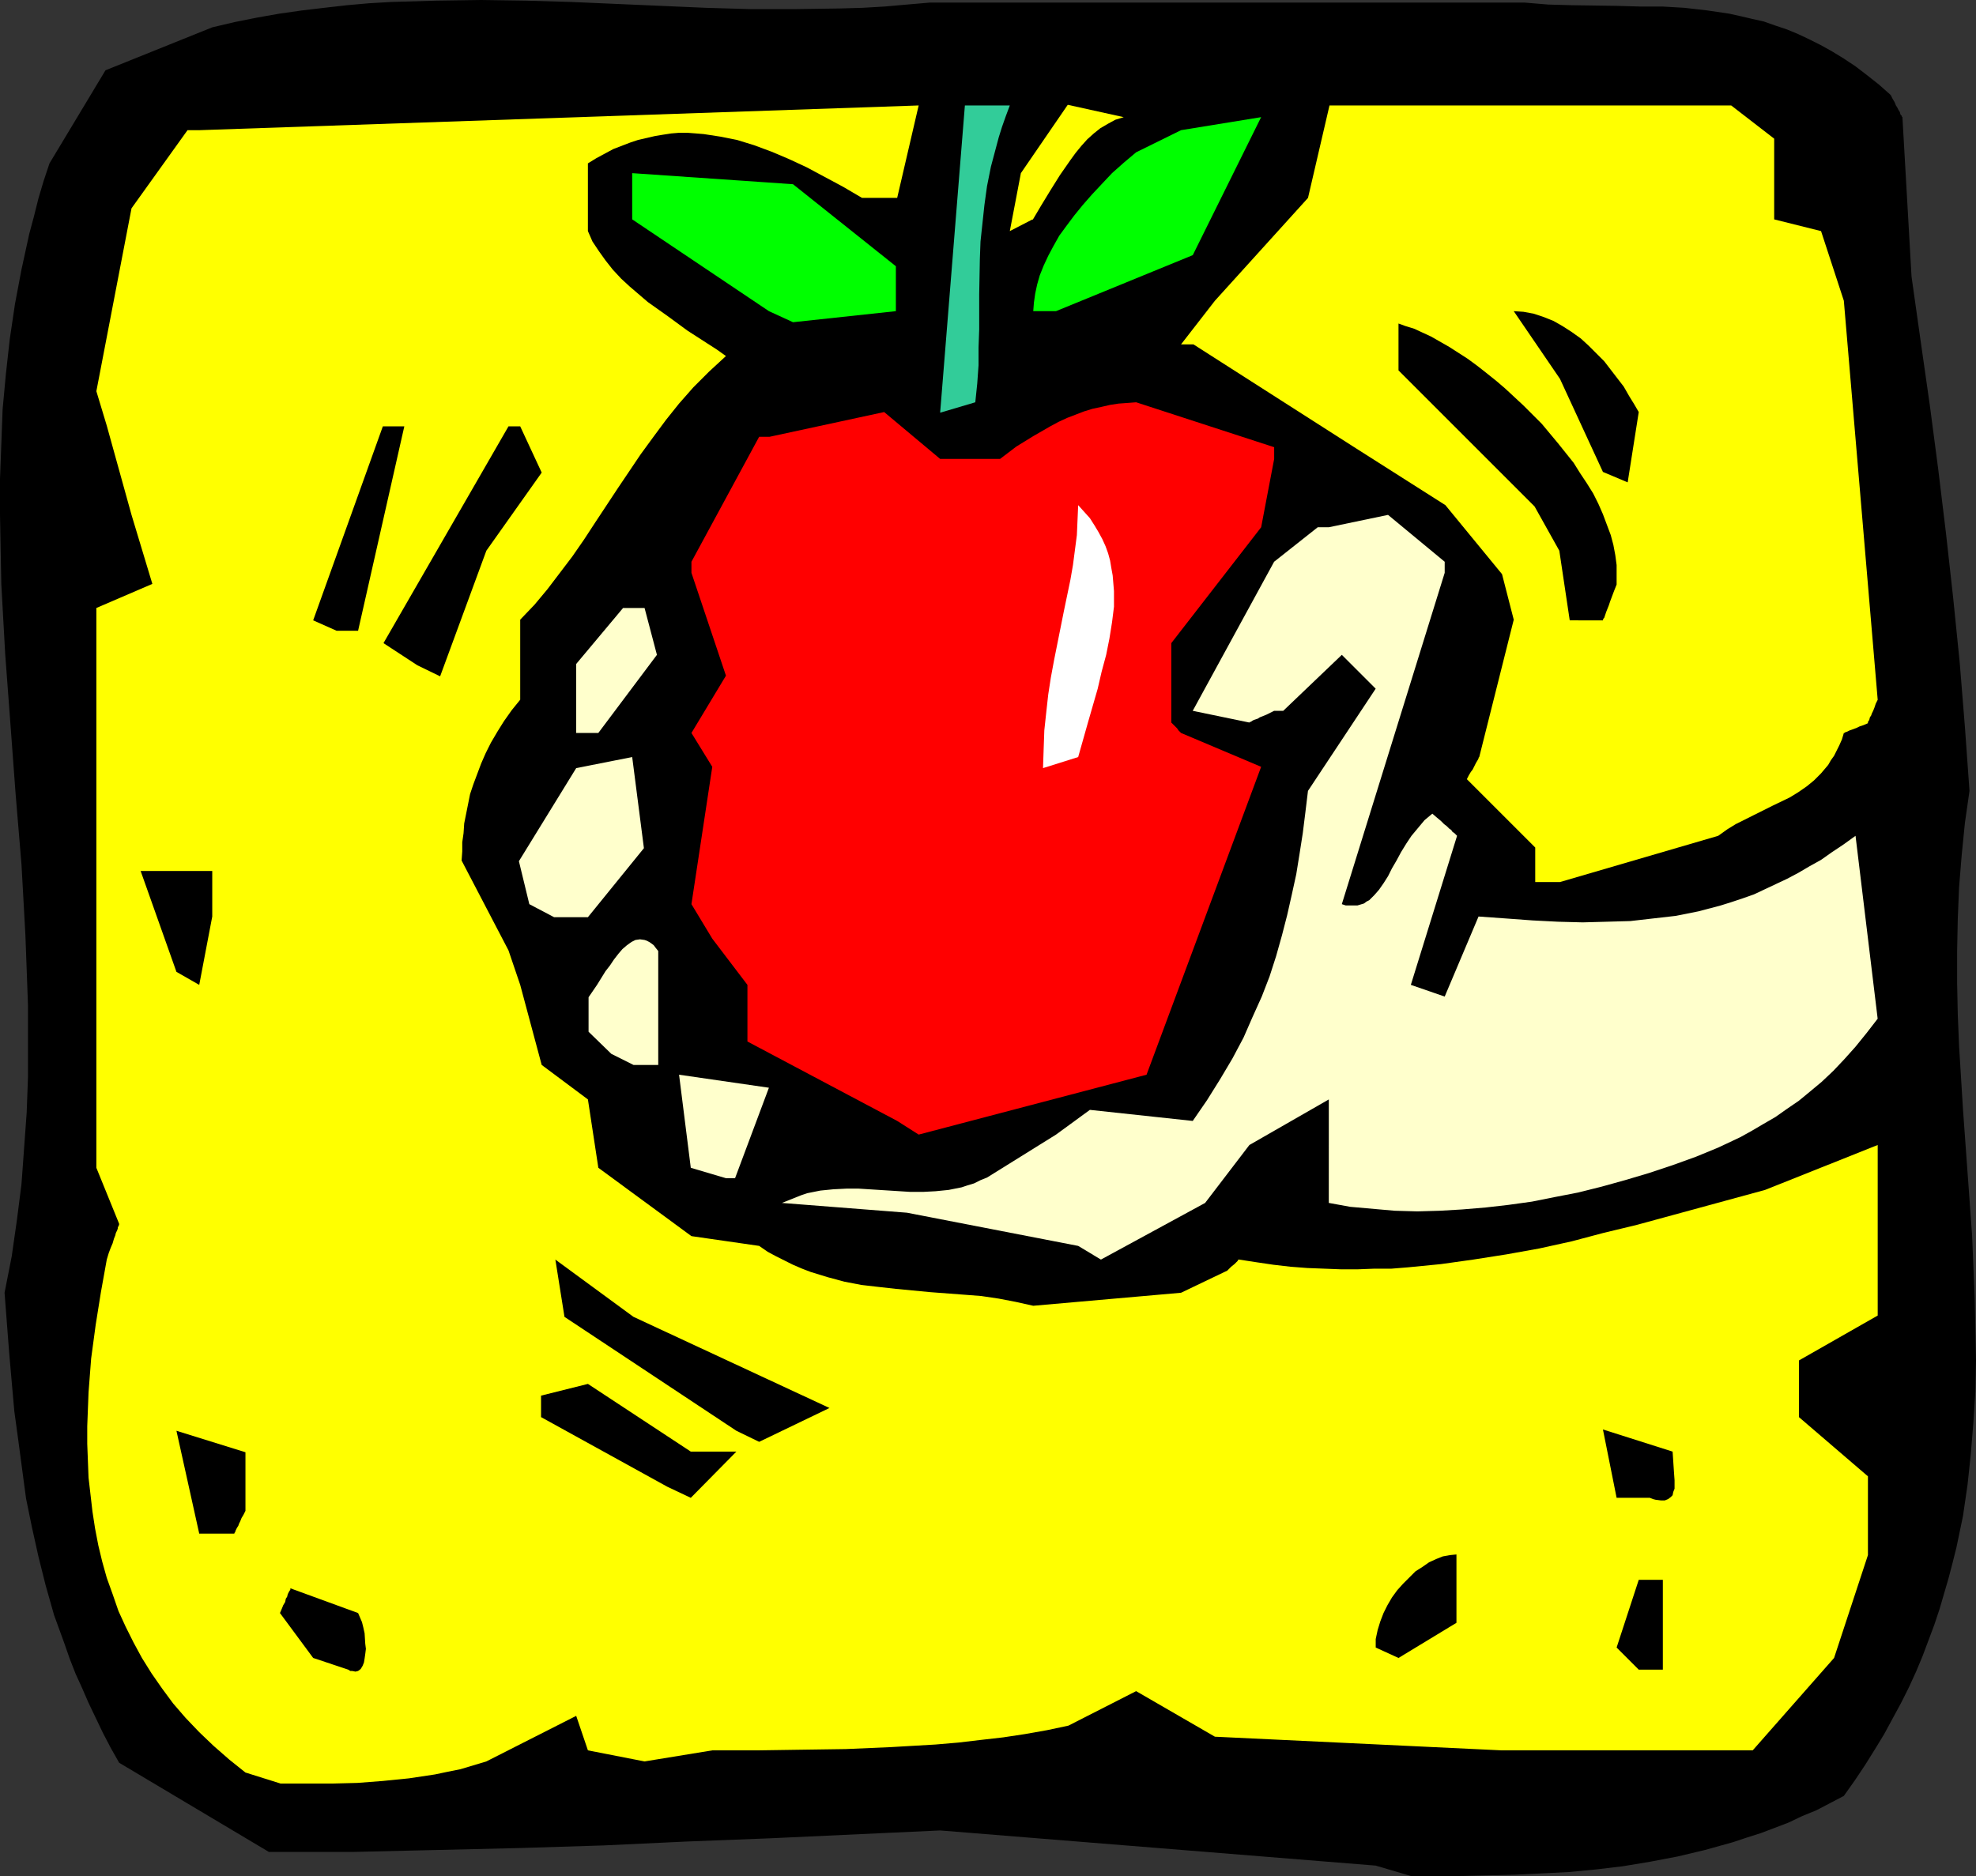
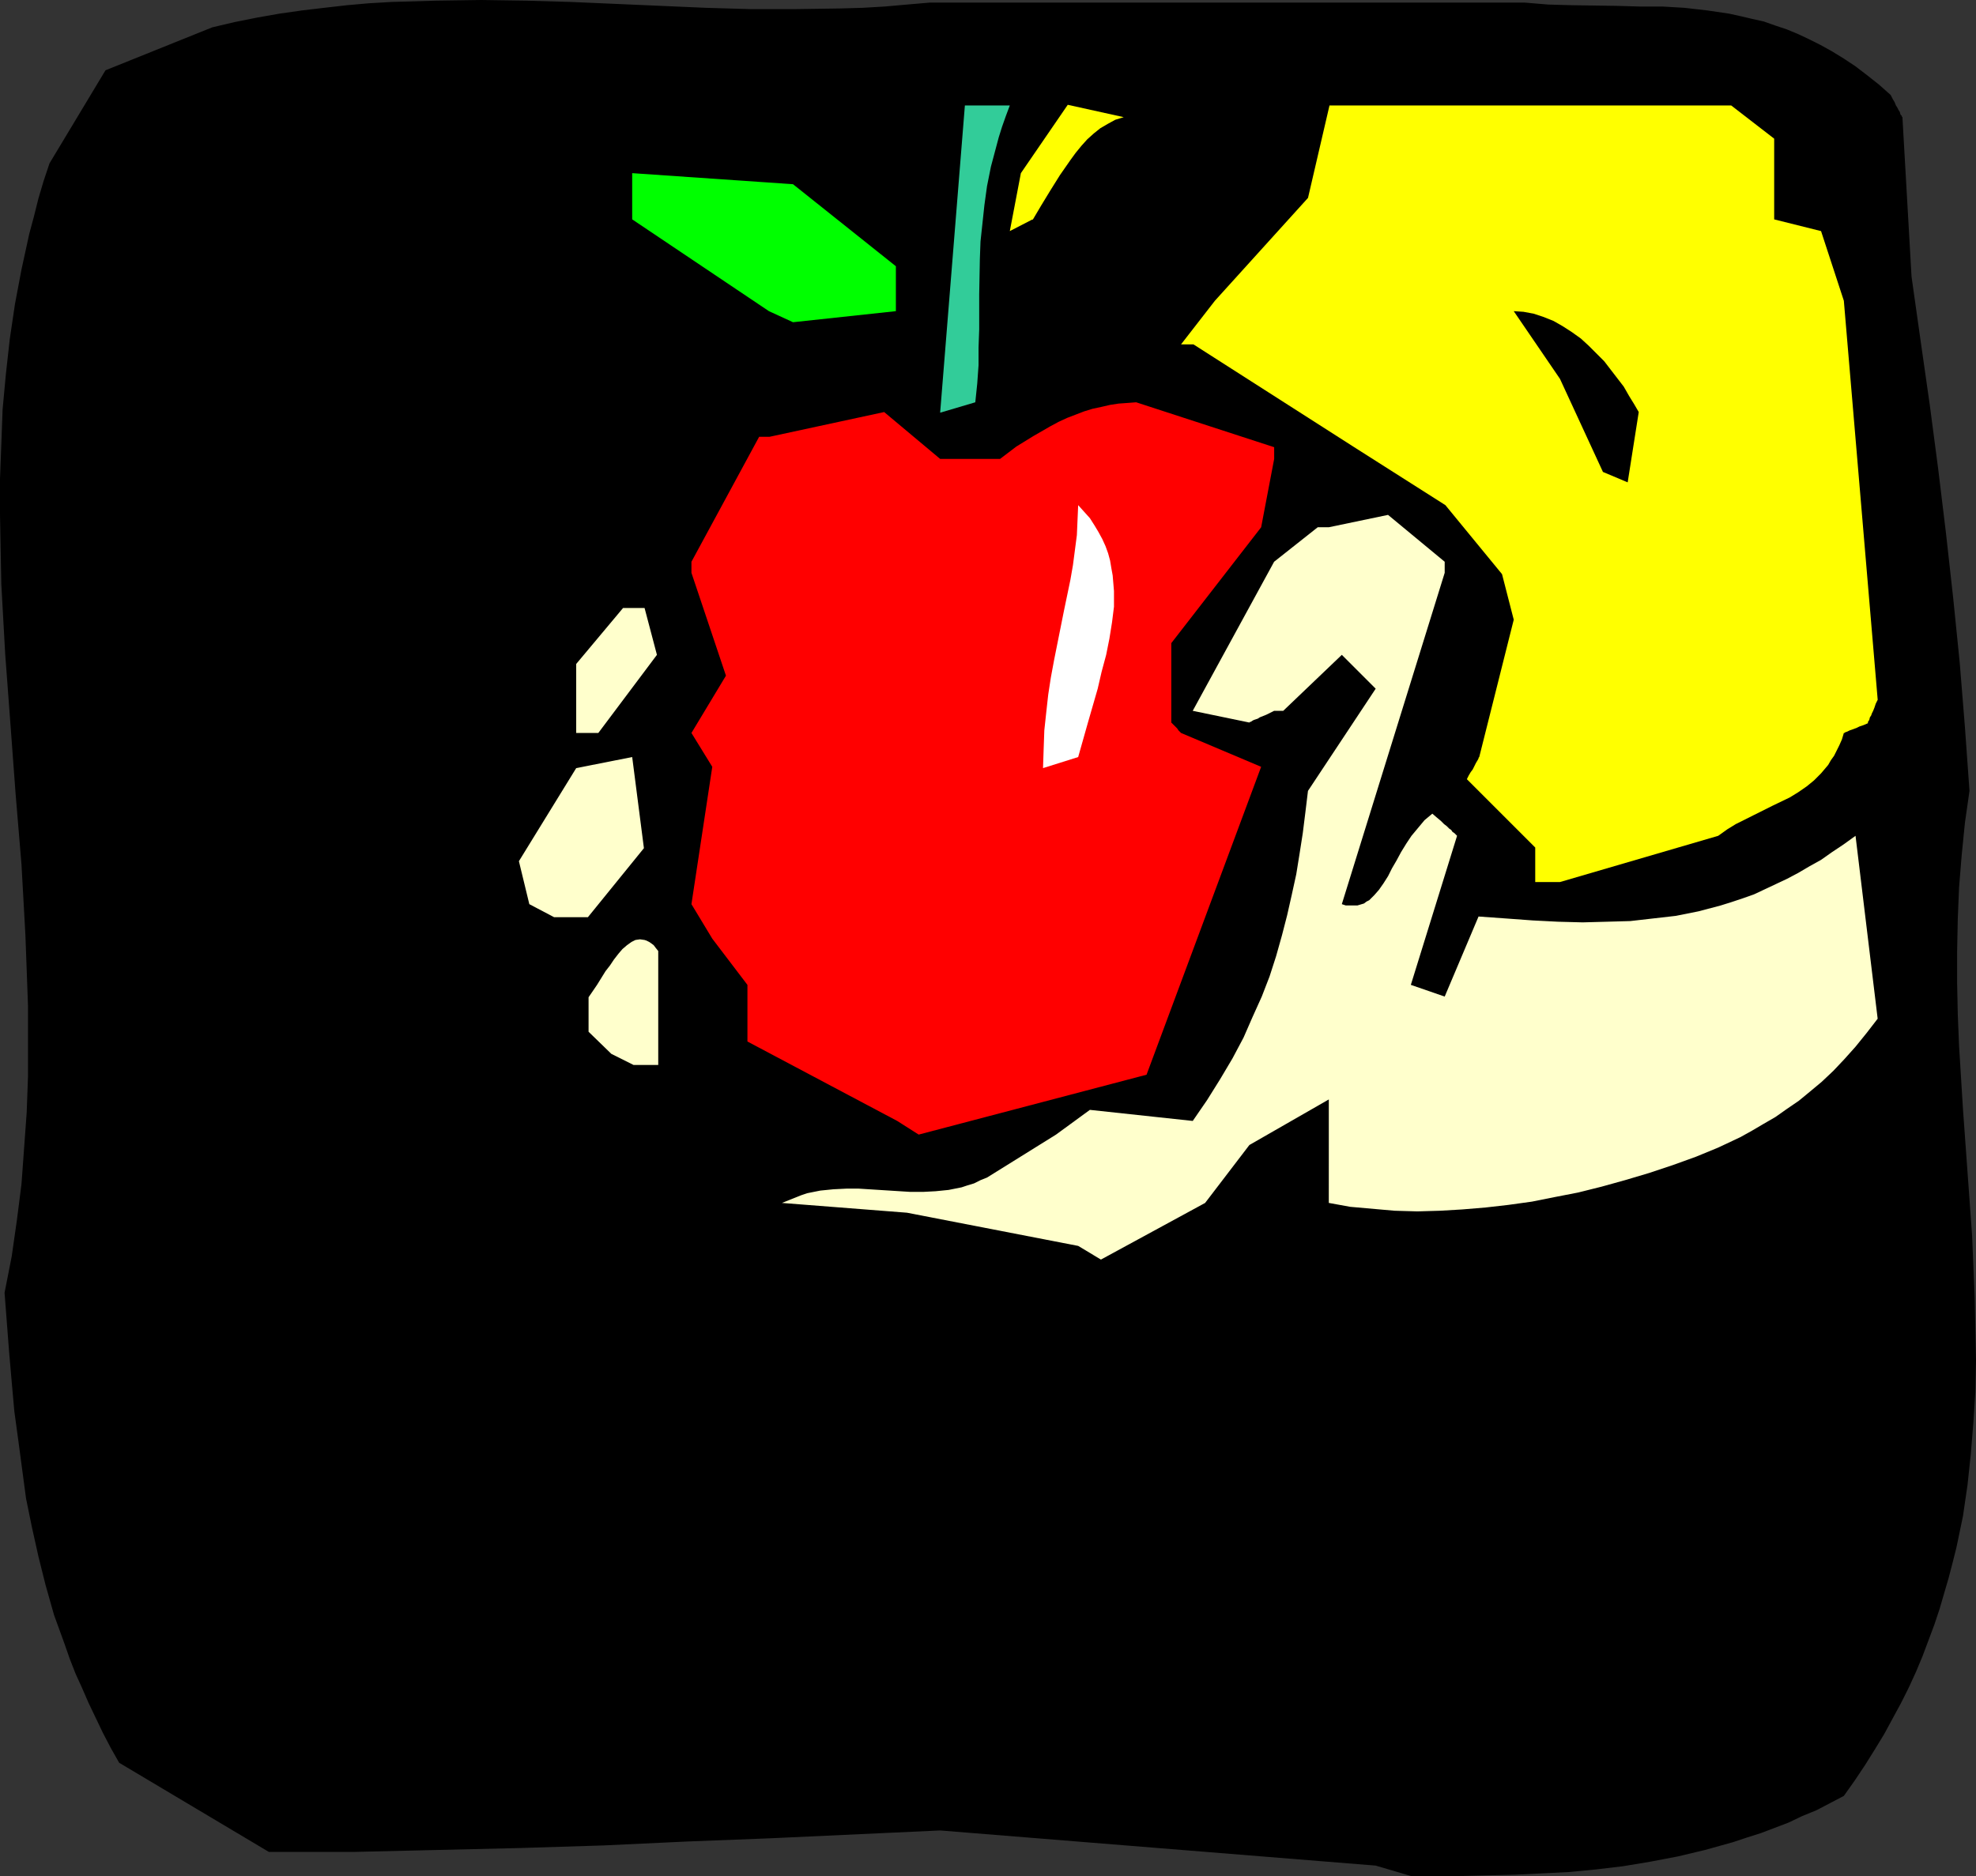
<svg xmlns="http://www.w3.org/2000/svg" xmlns:ns1="http://sodipodi.sourceforge.net/DTD/sodipodi-0.dtd" xmlns:ns2="http://www.inkscape.org/namespaces/inkscape" version="1.0" width="129.766mm" height="123.227mm" id="svg26" ns1:docname="Apple in Hand 1.wmf">
  <rect width="100%" height="100%" fill="#333333" stroke="none" />
  <ns1:namedview id="namedview26" pagecolor="#ffffff" bordercolor="#000000" borderopacity="0.25" ns2:showpageshadow="2" ns2:pageopacity="0.0" ns2:pagecheckerboard="0" ns2:deskcolor="#d1d1d1" ns2:document-units="mm" />
  <defs id="defs1">
    <pattern id="WMFhbasepattern" patternUnits="userSpaceOnUse" width="6" height="6" x="0" y="0" />
  </defs>
  <path style="fill:#000000;fill-opacity:1;fill-rule:evenodd;stroke:none" d="m 341.46,463.154 -108.11,-8.727 -21.008,0.97 -21.008,0.97 -20.846,0.808 -20.685,0.97 -20.685,0.646 -20.685,0.485 -20.846,0.485 H 66.741 l -37.168,-22.14 -2.101,-3.717 -1.939,-3.717 -1.778,-3.717 -1.778,-3.717 -1.616,-3.717 -1.616,-3.555 -1.454,-3.717 -1.293,-3.717 -2.586,-7.111 -2.101,-7.434 L 9.534,386.392 7.918,379.12 6.464,372.01 5.494,364.738 4.525,357.465 3.555,350.355 2.909,343.083 2.262,335.649 1.131,320.943 l 1.778,-9.05 1.293,-9.05 1.131,-8.888 0.646,-8.888 0.646,-8.888 0.323,-8.888 v -8.888 -8.727 L 6.626,240.788 6.302,232.062 5.818,223.335 5.333,214.609 3.878,197.155 2.586,179.702 1.293,162.411 0.808,153.684 0.323,144.958 0.162,136.393 0,127.666 v -8.727 L 0.323,110.375 0.646,101.648 1.454,92.922 2.424,84.195 3.717,75.469 5.333,66.904 7.272,58.015 8.403,53.814 9.534,49.289 10.827,44.926 12.282,40.562 26.179,17.453 52.682,6.787 58.176,5.494 63.832,4.363 69.326,3.394 74.982,2.586 80.477,1.939 86.133,1.293 91.627,0.808 97.121,0.485 108.272,0.162 119.422,0 l 11.15,0.162 11.15,0.323 11.15,0.485 11.15,0.485 11.15,0.485 11.15,0.323 h 10.989 l 11.15,-0.162 5.656,-0.162 5.494,-0.323 5.494,-0.485 5.656,-0.485 h 147.702 l 5.818,0.485 5.818,0.162 11.15,0.162 5.656,0.162 h 5.656 l 5.494,0.323 5.656,0.646 5.494,0.808 2.909,0.646 2.747,0.646 2.909,0.646 2.747,0.97 2.909,0.97 2.747,1.131 2.747,1.293 2.909,1.454 2.909,1.616 2.909,1.778 2.909,1.939 2.747,2.101 3.07,2.424 2.909,2.586 0.485,0.97 0.485,0.808 0.323,0.808 0.323,0.485 0.323,0.646 0.323,0.485 0.162,0.646 0.323,0.323 v 0.162 l 0.162,0.162 2.262,39.593 2.262,15.999 2.262,15.837 2.101,15.999 1.939,15.999 1.778,15.999 1.616,15.999 1.293,15.999 1.131,15.837 -1.131,7.919 -0.808,8.08 -0.646,7.919 -0.323,7.919 -0.162,7.919 v 7.919 l 0.162,7.757 0.323,7.919 0.97,15.675 1.131,15.675 1.131,15.675 0.323,7.757 0.323,7.757 0.162,7.757 0.162,7.757 -0.162,7.757 -0.485,7.595 -0.646,7.919 -0.808,7.595 -1.131,7.757 -1.616,7.757 -0.97,3.878 -0.97,3.717 -1.131,3.878 -1.131,3.878 -1.293,3.878 -1.454,3.878 -1.454,3.878 -1.616,3.878 -1.778,3.878 -1.939,3.878 -2.101,3.878 -2.101,3.878 -2.262,3.717 -2.424,3.878 -2.586,3.878 -2.747,3.878 -3.394,1.778 -3.394,1.778 -3.555,1.454 -3.394,1.616 -3.394,1.293 -3.394,1.293 -3.555,1.131 -3.394,1.131 -6.949,1.939 -6.787,1.616 -6.787,1.293 -6.787,1.131 -6.787,0.808 -6.787,0.646 -6.626,0.323 -6.626,0.323 -6.626,0.162 -6.464,0.162 H 350.187 Z" id="path1" />
-   <path style="fill:#ffff00;fill-opacity:1;fill-rule:evenodd;stroke:none" d="m 60.923,440.045 -4.04,-3.232 -3.878,-3.394 -3.555,-3.394 -3.394,-3.555 -3.07,-3.555 -2.747,-3.717 -2.586,-3.717 -2.424,-3.878 -2.101,-3.878 -1.939,-3.878 -1.778,-3.878 -1.454,-4.202 -1.454,-4.04 -1.131,-4.04 -0.97,-4.04 -0.808,-4.202 -0.646,-4.202 -0.485,-4.202 -0.485,-4.202 -0.162,-4.202 -0.162,-4.202 v -4.363 l 0.162,-4.202 0.162,-4.202 0.323,-4.202 0.323,-4.202 1.131,-8.403 1.293,-8.08 1.454,-8.08 0.485,-1.616 0.485,-1.293 0.485,-1.131 0.323,-1.131 0.323,-0.808 0.162,-0.646 0.323,-0.646 0.162,-0.485 v -0.323 l 0.162,-0.162 0.162,-0.485 v -0.162 L 23.917,289.916 v -70.944 -68.035 l 13.898,-5.979 -5.171,-17.13 -6.141,-22.14 -2.586,-8.565 8.726,-45.41 13.898,-19.392 h 2.909 L 228.017,26.18 222.685,49.127 h -8.726 l -4.686,-2.747 -4.525,-2.424 -4.525,-2.424 -4.525,-2.101 -4.202,-1.778 -4.363,-1.616 -4.202,-1.293 -4.04,-0.808 -4.202,-0.646 -1.939,-0.162 -2.101,-0.162 h -2.101 l -1.939,0.162 -2.101,0.323 -1.939,0.323 -2.101,0.485 -2.101,0.485 -1.939,0.646 -2.101,0.808 -2.101,0.808 -2.101,1.131 -2.101,1.131 -2.101,1.293 v 16.807 l 1.131,2.586 1.616,2.424 1.616,2.262 1.778,2.262 2.101,2.262 2.101,1.939 2.262,1.939 2.262,1.939 5.01,3.555 4.848,3.555 5.01,3.232 2.262,1.454 2.262,1.616 -2.101,1.939 -2.101,1.939 -3.878,3.878 -3.555,4.04 -3.232,4.04 -3.232,4.363 -3.07,4.202 -5.656,8.403 -5.656,8.565 -2.747,4.202 -2.909,4.202 -3.07,4.04 -3.07,4.04 -3.232,3.878 -3.555,3.717 v 19.877 l -2.101,2.586 -1.939,2.747 -1.616,2.586 -1.616,2.747 -1.293,2.586 -1.131,2.586 -0.97,2.586 -0.97,2.586 -0.808,2.424 -0.485,2.424 -0.485,2.424 -0.485,2.424 -0.162,2.424 -0.323,2.262 v 2.262 l -0.162,2.262 11.635,22.301 2.909,8.565 5.333,19.877 11.474,8.565 2.586,16.968 23.109,16.968 16.806,2.424 2.101,1.454 2.101,1.131 2.262,1.131 1.939,0.97 2.262,0.97 2.101,0.808 4.202,1.293 4.202,1.131 4.202,0.808 4.202,0.485 4.363,0.485 8.403,0.808 8.565,0.646 4.202,0.323 4.363,0.646 4.202,0.808 4.363,0.97 36.683,-3.232 11.474,-5.494 v 0 l 0.97,-0.97 0.808,-0.646 0.485,-0.485 0.323,-0.323 0.162,-0.323 h 0.162 l 4.202,0.646 4.363,0.646 4.202,0.485 4.202,0.323 4.202,0.162 4.202,0.162 h 4.04 l 4.202,-0.162 h 4.202 l 4.04,-0.323 8.242,-0.808 8.08,-1.131 8.242,-1.293 8.08,-1.454 8.08,-1.778 7.918,-2.101 8.08,-1.939 15.998,-4.363 15.998,-4.363 27.957,-11.151 v 42.34 l -19.554,11.151 v 14.059 l 17.13,14.706 v 19.554 l -8.403,25.533 -20.2,22.948 h -8.565 -53.651 l -71.266,-3.394 -19.554,-11.312 -16.806,8.565 -5.333,1.131 -5.494,0.97 -5.333,0.808 -5.656,0.646 -5.494,0.646 -5.656,0.485 -11.15,0.646 -11.15,0.485 -11.15,0.162 -10.989,0.162 H 176.79 l -16.806,2.747 -14.059,-2.747 -2.909,-8.565 -22.301,11.312 -3.232,0.97 -3.232,0.97 -3.232,0.646 -3.07,0.646 -6.464,0.97 -6.464,0.646 -6.302,0.485 -6.302,0.162 H 69.65 Z" id="path2" />
  <path style="fill:#000000;fill-opacity:1;fill-rule:evenodd;stroke:none" d="m 406.747,414.511 -5.494,-5.495 5.494,-16.807 h 5.979 v 22.301 z" id="path3" />
  <path style="fill:#000000;fill-opacity:1;fill-rule:evenodd;stroke:none" d="m 77.73,411.602 -8.242,-11.151 0.485,-1.131 0.323,-0.808 0.485,-0.808 0.162,-0.808 0.323,-0.485 0.162,-0.646 0.162,-0.323 0.162,-0.323 0.323,-0.485 v -0.162 -0.162 l 16.806,6.141 0.485,1.131 0.485,1.131 0.323,1.293 0.323,1.454 0.162,2.586 0.162,1.293 -0.162,1.293 -0.162,1.131 -0.162,0.97 -0.323,0.808 -0.485,0.808 -0.646,0.485 -0.646,0.162 -0.808,-0.162 h -0.485 l -0.485,-0.323 z" id="path4" />
  <path style="fill:#000000;fill-opacity:1;fill-rule:evenodd;stroke:none" d="m 341.46,409.017 v -2.101 l 0.485,-2.262 0.646,-2.101 0.808,-2.101 0.97,-1.939 1.131,-1.939 1.293,-1.778 1.454,-1.616 1.616,-1.616 1.454,-1.454 1.778,-1.131 1.616,-1.131 1.778,-0.808 1.616,-0.646 1.778,-0.323 1.616,-0.162 v 16.968 l -14.382,8.727 z" id="path5" />
  <path style="fill:#000000;fill-opacity:1;fill-rule:evenodd;stroke:none" d="m 49.45,380.736 -5.656,-25.533 17.13,5.333 v 14.544 l -0.485,0.97 -0.485,0.808 -0.323,0.808 -0.323,0.646 -0.162,0.485 -0.323,0.485 -0.323,0.646 -0.162,0.485 -0.162,0.162 v 0.162 z" id="path6" />
  <path style="fill:#000000;fill-opacity:1;fill-rule:evenodd;stroke:none" d="m 401.252,371.848 -3.394,-16.968 17.291,5.495 0.162,2.424 0.162,2.424 0.162,2.262 v 1.131 0.97 l -0.323,0.808 -0.162,0.808 -0.485,0.485 -0.646,0.485 -0.808,0.323 h -0.97 l -1.293,-0.162 -0.646,-0.162 -0.808,-0.323 z" id="path7" />
  <path style="fill:#000000;fill-opacity:1;fill-rule:evenodd;stroke:none" d="m 165.64,369.101 -31.35,-17.291 v -5.333 l 11.635,-2.909 25.533,16.807 h 11.312 l -11.312,11.474 z" id="path8" />
  <path style="fill:#000000;fill-opacity:1;fill-rule:evenodd;stroke:none" d="m 182.769,355.203 -42.662,-28.28 -2.262,-14.221 19.392,14.221 48.642,22.624 -17.453,8.403 z" id="path9" />
  <path style="fill:#ffffcc;fill-opacity:1;fill-rule:evenodd;stroke:none" d="m 267.609,309.308 -42.501,-8.242 -31.027,-2.424 1.616,-0.646 1.616,-0.646 1.616,-0.646 1.454,-0.485 3.232,-0.646 3.232,-0.323 3.232,-0.162 h 3.07 l 12.766,0.808 h 3.232 l 3.07,-0.162 3.232,-0.323 3.232,-0.646 1.454,-0.485 1.616,-0.485 1.616,-0.808 1.616,-0.646 17.13,-10.666 8.403,-6.141 25.533,2.747 v 0 l 1.778,-2.586 1.778,-2.586 3.232,-5.171 3.07,-5.171 2.747,-5.171 2.262,-5.171 2.262,-5.01 1.939,-5.01 1.616,-5.01 1.454,-5.171 1.293,-5.01 1.131,-5.01 1.131,-5.171 0.808,-5.01 0.808,-5.171 0.646,-5.171 0.646,-5.333 16.806,-25.372 -8.403,-8.403 -14.544,13.898 h -2.262 l -0.97,0.485 -0.97,0.485 -0.808,0.323 -0.808,0.323 -0.485,0.323 -0.485,0.162 -0.485,0.162 -0.323,0.162 -0.485,0.323 h -0.162 l -0.162,0.162 -14.059,-2.909 20.2,-37.007 10.827,-8.565 h 2.747 l 14.706,-3.07 14.059,11.635 v 2.747 l -25.533,82.256 0.97,0.323 h 0.97 0.97 0.97 l 1.616,-0.485 0.646,-0.485 0.646,-0.323 1.293,-1.293 1.131,-1.293 1.131,-1.616 1.131,-1.778 0.97,-1.939 1.131,-1.939 1.131,-2.101 1.293,-2.101 1.293,-1.939 1.616,-1.939 1.616,-1.939 1.939,-1.616 1.131,0.97 0.97,0.808 0.808,0.808 0.646,0.485 0.646,0.646 0.485,0.323 0.323,0.485 0.485,0.323 0.323,0.323 0.162,0.162 0.162,0.162 -11.474,37.007 8.403,2.909 8.403,-19.877 6.787,0.485 6.626,0.485 6.302,0.323 6.141,0.162 5.979,-0.162 5.818,-0.162 5.656,-0.646 5.656,-0.646 5.656,-1.131 5.494,-1.454 2.586,-0.808 2.909,-0.97 2.747,-0.97 2.747,-1.293 2.747,-1.293 2.747,-1.293 2.747,-1.454 2.747,-1.616 2.909,-1.616 2.747,-1.939 2.909,-1.939 2.909,-2.101 5.494,45.41 -2.747,3.555 -2.747,3.394 -2.747,3.07 -2.747,2.909 -2.909,2.747 -2.909,2.424 -2.747,2.262 -3.07,2.101 -2.747,1.939 -3.07,1.778 -2.747,1.616 -2.909,1.616 -2.747,1.293 -2.747,1.293 -2.747,1.131 -2.747,1.131 -5.818,2.101 -5.818,1.939 -5.979,1.778 -5.818,1.616 -5.818,1.454 -5.818,1.131 -5.656,1.131 -5.818,0.808 -5.656,0.646 -5.818,0.485 -5.494,0.323 -5.656,0.162 -5.656,-0.162 -5.494,-0.485 -5.494,-0.485 -5.333,-0.97 V 284.259 272.947 l -19.715,11.312 -10.989,14.383 -25.856,14.059 z" id="path10" />
-   <path style="fill:#ffffcc;fill-opacity:1;fill-rule:evenodd;stroke:none" d="m 171.457,289.916 -2.909,-23.109 22.301,3.232 -8.403,22.463 v 0 h -2.262 v 0 z" id="path11" />
  <path style="fill:#ff0000;fill-opacity:1;fill-rule:evenodd;stroke:none" d="M 222.685,278.28 185.517,258.565 V 244.505 l -8.726,-11.474 -5.171,-8.565 5.171,-34.098 -5.171,-8.403 8.565,-14.221 -8.565,-25.533 v -2.747 l 16.806,-31.028 h 2.586 l 28.442,-6.141 13.898,11.635 h 14.867 l 4.04,-3.07 4.202,-2.586 4.202,-2.424 2.101,-1.131 2.101,-0.97 2.101,-0.808 2.101,-0.808 2.101,-0.646 2.262,-0.485 2.101,-0.485 2.101,-0.323 2.262,-0.162 2.101,-0.162 34.259,11.151 v 2.909 l -3.232,16.968 -22.301,28.765 v 19.716 l 0.808,0.808 0.646,0.646 0.323,0.485 0.323,0.323 0.162,0.162 0.162,0.162 19.877,8.403 -28.442,76.438 -56.56,14.867 z" id="path12" />
  <path style="fill:#ffffcc;fill-opacity:1;fill-rule:evenodd;stroke:none" d="m 151.742,261.635 -5.656,-5.494 v -8.565 l 2.101,-3.07 2.101,-3.394 1.131,-1.454 0.97,-1.454 1.131,-1.454 0.97,-1.131 1.131,-0.97 1.131,-0.808 0.97,-0.485 1.131,-0.162 1.131,0.162 0.485,0.162 0.646,0.323 0.485,0.323 0.646,0.485 0.485,0.646 0.646,0.808 v 28.28 h -6.141 z" id="path13" />
  <path style="fill:#000000;fill-opacity:1;fill-rule:evenodd;stroke:none" d="m 43.794,241.273 -8.888,-25.048 h 17.776 v 11.312 l -3.232,16.968 z" id="path14" />
  <path style="fill:#ffffcc;fill-opacity:1;fill-rule:evenodd;stroke:none" d="m 131.381,224.466 -2.586,-10.666 14.221,-23.109 13.898,-2.747 2.909,22.624 -13.898,17.13 h -8.403 z" id="path15" />
  <path style="fill:#ffff00;fill-opacity:1;fill-rule:evenodd;stroke:none" d="m 381.052,218.972 v -8.565 l -16.968,-16.968 0.485,-0.97 0.485,-0.808 0.485,-0.646 0.323,-0.646 0.323,-0.646 0.162,-0.323 0.485,-0.808 0.162,-0.323 v -0.162 l 0.162,-0.162 8.565,-34.098 -2.909,-11.312 -14.059,-17.13 -22.624,-14.383 -39.915,-25.533 h -3.07 l 8.403,-10.827 23.109,-25.533 5.333,-22.948 h 99.707 l 10.666,8.242 v 20.039 l 11.635,2.909 5.656,17.292 8.403,99.063 -0.485,0.97 -0.323,0.97 -0.323,0.808 -0.323,0.646 -0.162,0.485 -0.323,0.485 -0.162,0.646 -0.323,0.485 v 0.323 0 l -1.131,0.485 -0.97,0.323 -0.646,0.323 -1.293,0.485 -0.485,0.162 -0.646,0.323 -0.485,0.162 -0.162,0.162 h -0.162 l -0.485,1.616 -0.646,1.454 -0.646,1.293 -0.646,1.293 -0.808,1.131 -0.646,1.131 -1.778,2.101 -1.778,1.778 -1.778,1.454 -2.101,1.454 -2.101,1.293 -4.363,2.101 -2.262,1.131 -2.262,1.131 -4.525,2.262 -2.101,1.293 -2.262,1.616 -39.269,11.474 z" id="path16" />
  <path style="fill:#ffffff;fill-opacity:1;fill-rule:evenodd;stroke:none" d="m 258.883,190.691 0.162,-4.848 0.162,-4.525 0.485,-4.525 0.485,-4.363 0.646,-4.202 0.808,-4.363 1.616,-8.08 0.808,-4.04 0.808,-3.878 0.808,-3.878 0.646,-3.717 0.485,-3.717 0.485,-3.717 0.162,-3.717 0.162,-3.717 1.454,1.616 1.454,1.616 1.131,1.778 0.97,1.616 0.97,1.778 0.808,1.778 0.646,1.778 0.485,1.778 0.323,1.939 0.323,1.778 0.162,1.939 0.162,1.939 v 1.939 1.939 l -0.485,3.878 -0.646,4.04 -0.808,4.04 -1.131,4.202 -0.97,4.202 -2.424,8.403 -2.424,8.565 z" id="path17" />
  <path style="fill:#ffffcc;fill-opacity:1;fill-rule:evenodd;stroke:none" d="m 143.016,181.965 v -17.13 l 11.635,-13.898 h 5.333 l 3.07,11.635 -14.544,19.392 z" id="path18" />
-   <path style="fill:#000000;fill-opacity:1;fill-rule:evenodd;stroke:none" d="m 103.585,165.158 -8.403,-5.495 31.027,-53.814 h 2.909 l 5.333,11.474 -13.736,19.392 -11.474,31.189 z" id="path19" />
  <path style="fill:#000000;fill-opacity:1;fill-rule:evenodd;stroke:none" d="m 77.73,154.008 17.291,-48.158 h 5.333 l -11.474,50.743 h -5.333 z" id="path20" />
-   <path style="fill:#000000;fill-opacity:1;fill-rule:evenodd;stroke:none" d="m 389.617,154.008 -2.586,-17.291 -6.141,-10.989 -33.774,-33.775 V 80.317 l 1.778,0.646 2.101,0.646 2.101,0.97 2.101,0.97 2.262,1.293 2.262,1.293 2.262,1.454 2.262,1.454 2.424,1.778 2.262,1.778 2.424,1.939 2.262,1.939 2.262,2.101 2.262,2.101 4.525,4.525 4.04,4.848 1.939,2.424 1.939,2.424 1.616,2.586 1.616,2.424 1.616,2.586 1.293,2.586 1.131,2.586 0.97,2.586 0.97,2.586 0.646,2.424 0.485,2.586 0.323,2.424 v 2.424 2.424 l -0.646,1.616 -0.485,1.293 -0.485,1.293 -0.323,0.97 -0.323,0.808 -0.323,0.808 -0.162,0.485 -0.162,0.485 -0.162,0.485 -0.162,0.162 -0.162,0.323 v 0.162 z" id="path21" />
  <path style="fill:#000000;fill-opacity:1;fill-rule:evenodd;stroke:none" d="m 397.859,117.162 -10.666,-23.109 -11.474,-16.807 2.424,0.162 2.586,0.485 2.424,0.808 2.424,0.97 2.262,1.293 2.262,1.454 2.262,1.616 1.939,1.778 1.939,1.939 1.939,1.939 1.616,2.101 1.616,2.101 1.616,2.101 1.293,2.262 1.293,2.101 1.131,1.939 -2.747,17.453 z" id="path22" />
  <path style="fill:#32cc99;fill-opacity:1;fill-rule:evenodd;stroke:none" d="m 233.35,102.456 6.141,-76.277 h 11.15 l -0.97,2.586 -0.97,2.747 -0.808,2.586 -0.646,2.424 -1.293,4.848 -0.97,4.848 -0.646,4.686 -0.485,4.525 -0.485,4.525 -0.162,4.363 -0.162,8.727 v 8.727 l -0.162,4.525 v 4.363 l -0.323,4.525 -0.485,4.686 z" id="path23" />
  <path style="fill:#00ff00;fill-opacity:1;fill-rule:evenodd;stroke:none" d="M 190.849,77.246 156.913,54.46 V 42.986 l 39.915,2.747 25.533,20.362 v 11.151 l -25.533,2.747 z" id="path24" />
-   <path style="fill:#00ff00;fill-opacity:1;fill-rule:evenodd;stroke:none" d="m 256.459,77.246 0.162,-2.101 0.323,-2.262 0.485,-2.262 0.646,-2.262 0.97,-2.424 1.131,-2.424 1.293,-2.424 1.454,-2.586 1.778,-2.424 1.939,-2.586 2.101,-2.586 2.262,-2.586 2.424,-2.586 2.586,-2.747 2.909,-2.586 3.07,-2.586 11.15,-5.494 19.877,-3.232 -16.968,34.26 -33.936,13.898 z" id="path25" />
  <path style="fill:#ffff00;fill-opacity:1;fill-rule:evenodd;stroke:none" d="m 250.641,57.369 2.747,-14.383 11.635,-16.968 13.898,3.07 -2.101,0.646 -1.778,0.97 -1.939,1.131 -1.616,1.293 -1.616,1.454 -1.454,1.616 -1.454,1.778 -1.293,1.778 -2.586,3.717 -2.424,3.878 -2.262,3.717 -2.101,3.555 v -0.162 z" id="path26" />
</svg>